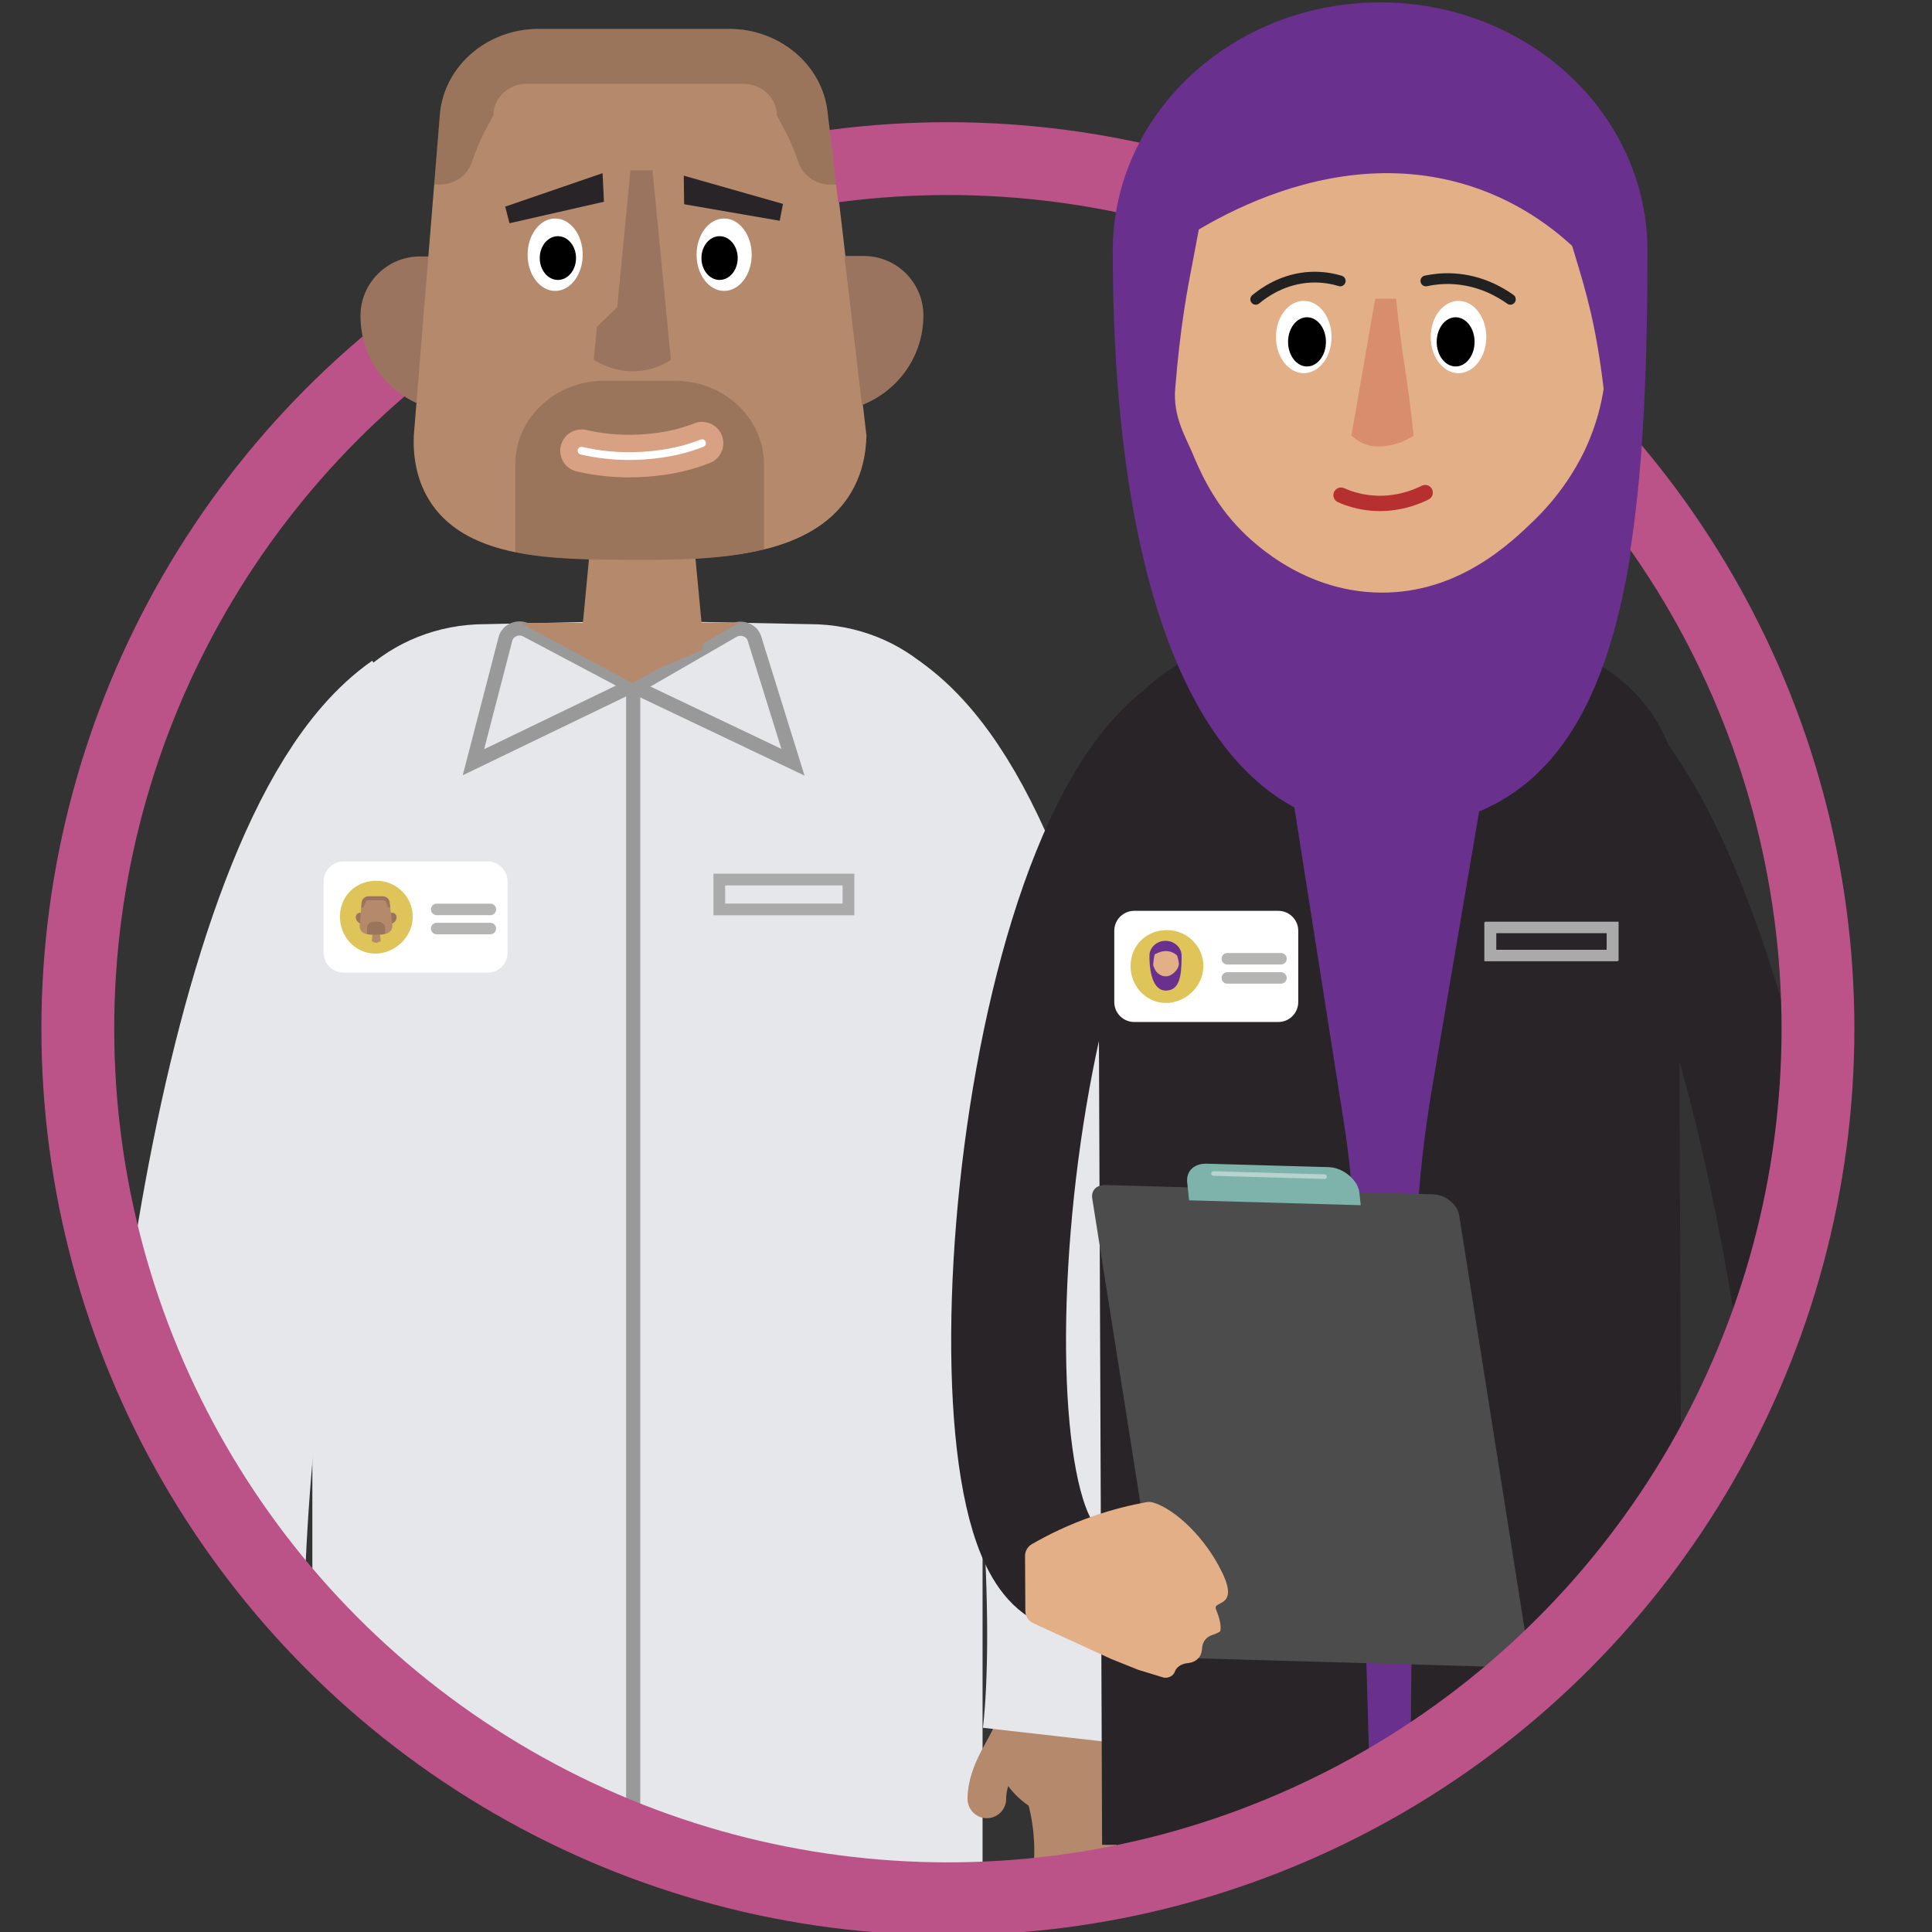
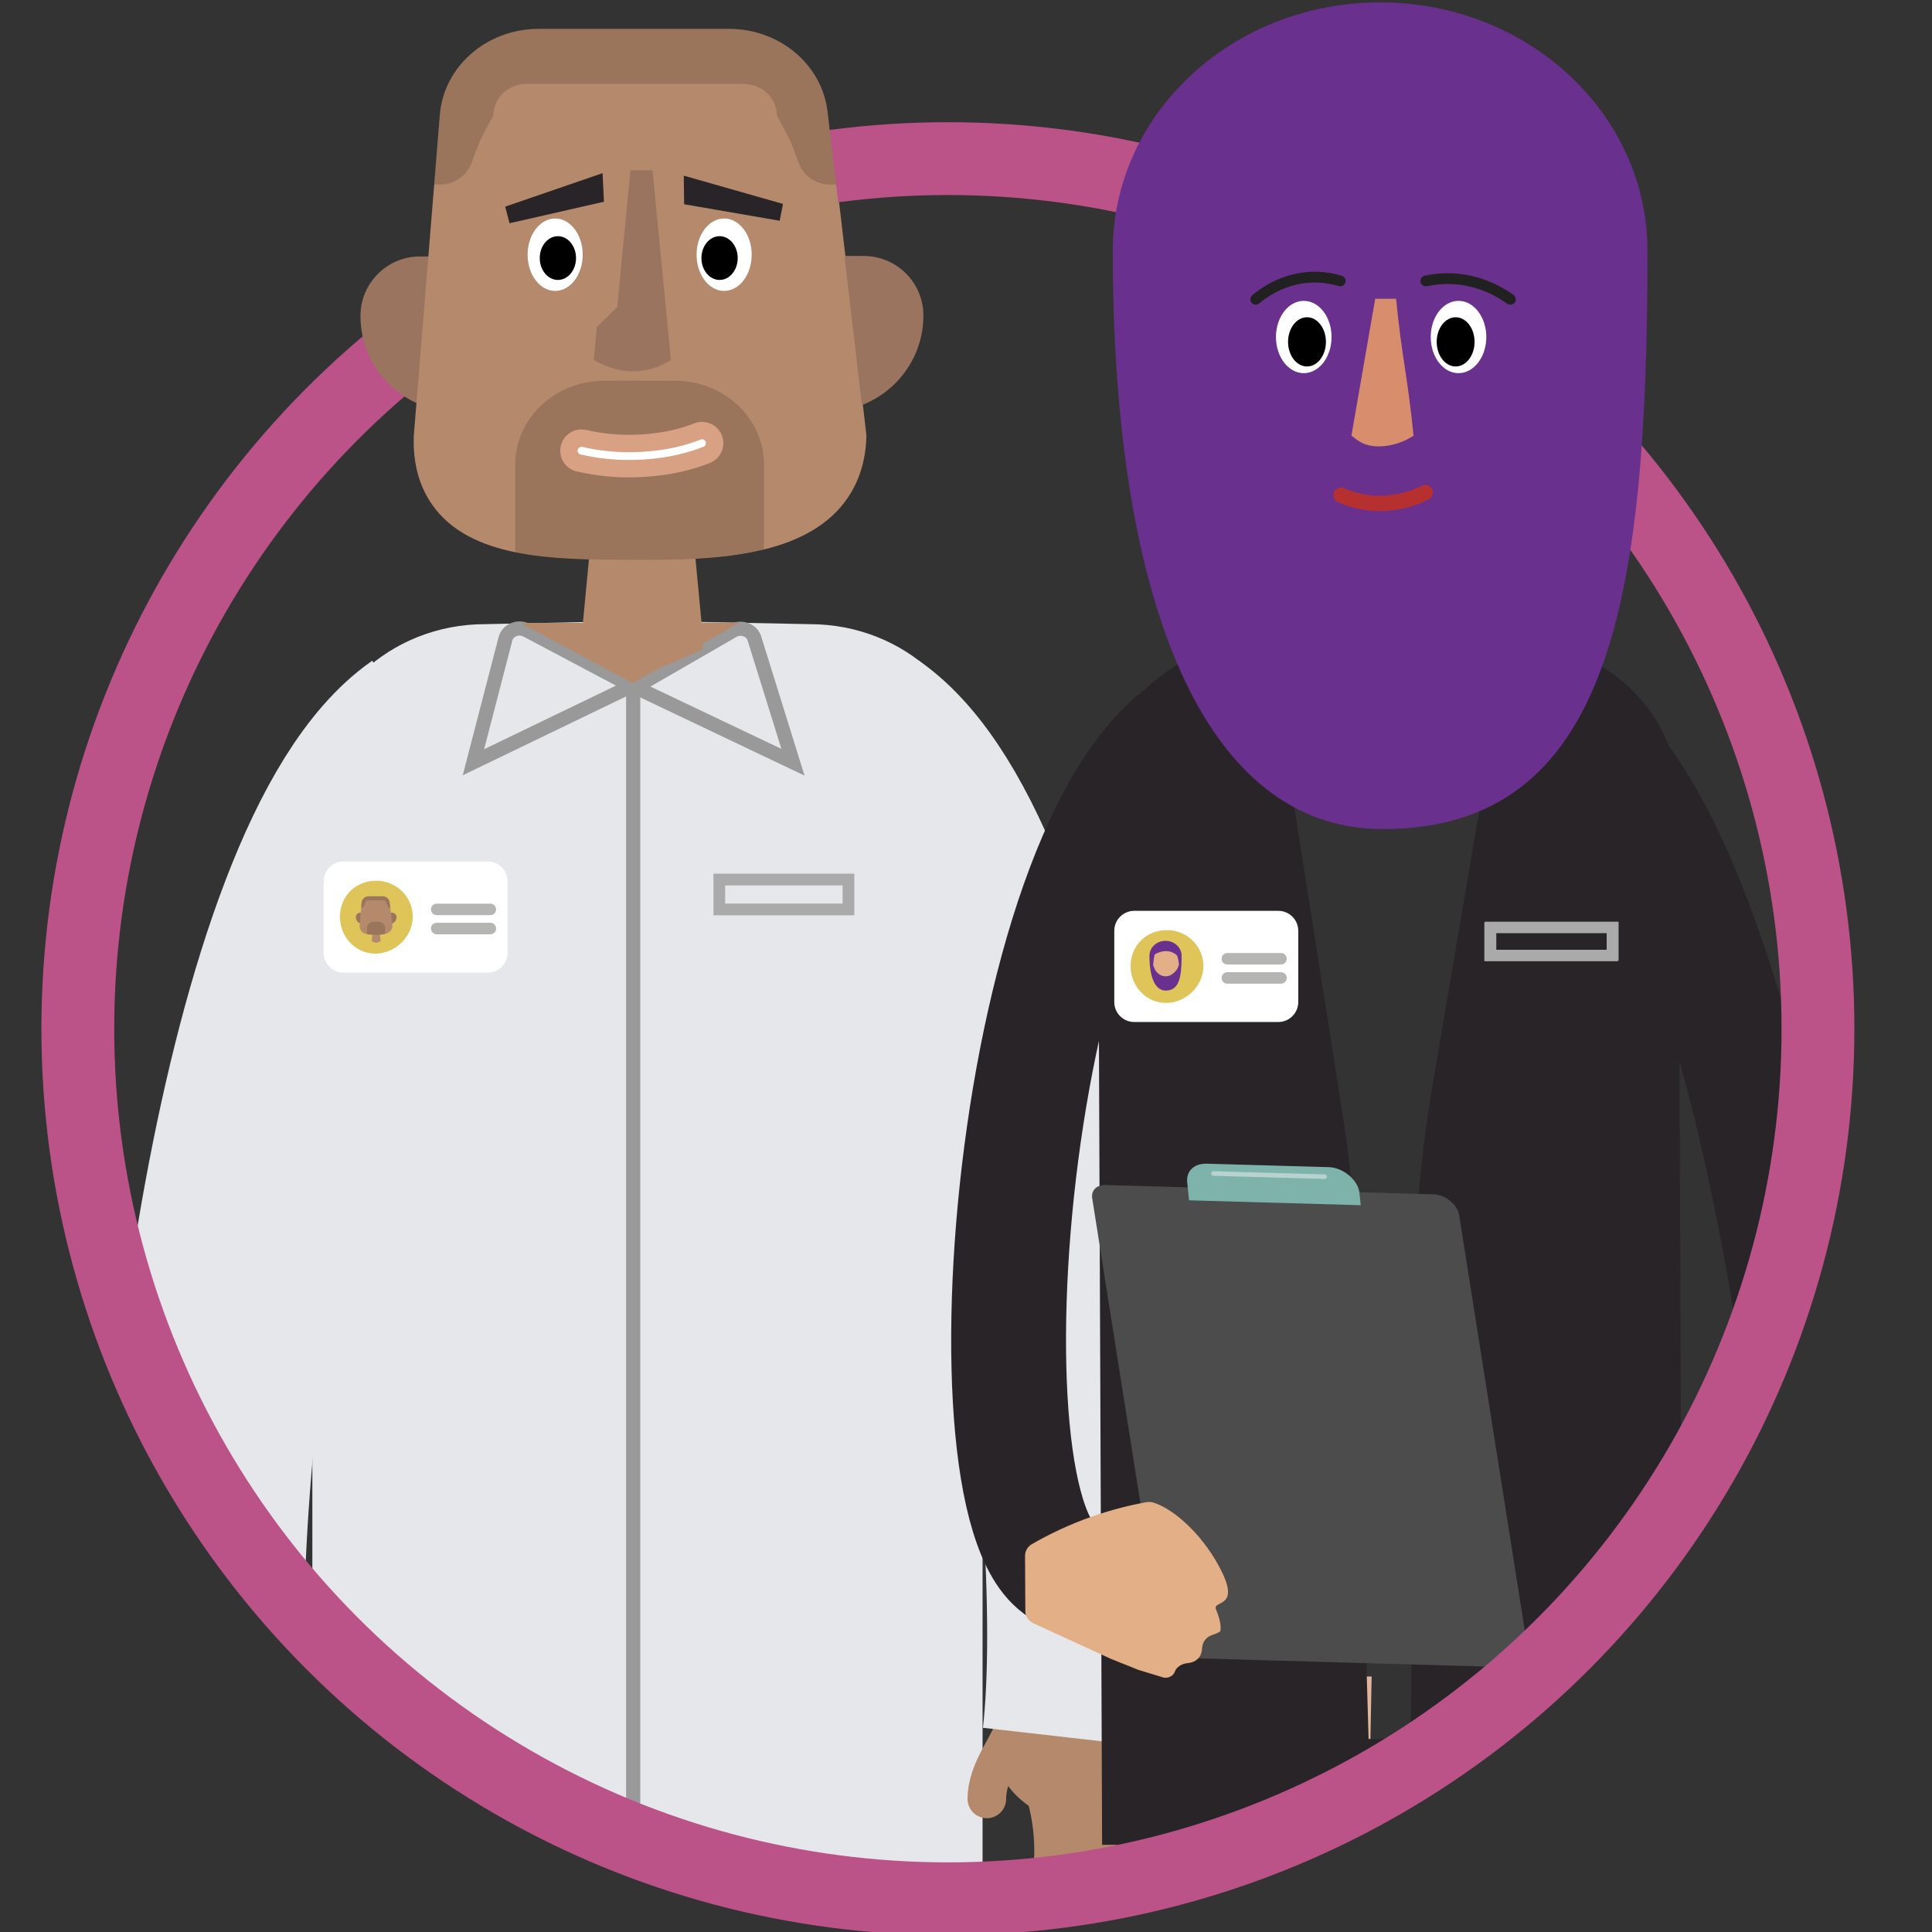
<svg xmlns="http://www.w3.org/2000/svg" xmlns:xlink="http://www.w3.org/1999/xlink" version="1.1" id="Layer_1" x="0px" y="0px" viewBox="0 0 800 800" style="enable-background:new 0 0 800 800;" xml:space="preserve">
  <rect x="0" y="0" width="800" height="800" fill="#333333" stroke="none" />
  <style type="text/css">
	.st0{clip-path:url(#XMLID_00000098936051689399788570000010713212849498833285_);fill:#41405F;}
	.st1{clip-path:url(#XMLID_00000098936051689399788570000010713212849498833285_);fill:#323232;}
	.st2{clip-path:url(#XMLID_00000098936051689399788570000010713212849498833285_);fill:#E6E7EB;}
	.st3{clip-path:url(#XMLID_00000098936051689399788570000010713212849498833285_);fill:#B5896B;}
	
		.st4{clip-path:url(#XMLID_00000098936051689399788570000010713212849498833285_);fill:none;stroke:#B5896B;stroke-width:15.982;stroke-linecap:round;stroke-linejoin:round;stroke-miterlimit:10;}
	
		.st5{clip-path:url(#XMLID_00000098936051689399788570000010713212849498833285_);fill:none;stroke:#E6E7EB;stroke-width:84.168;stroke-miterlimit:10;}
	.st6{clip-path:url(#XMLID_00000098936051689399788570000010713212849498833285_);fill:#9B745F;}
	.st7{opacity:0.15;clip-path:url(#XMLID_00000098936051689399788570000010713212849498833285_);}
	.st8{clip-path:url(#XMLID_00000098936051689399788570000010713212849498833285_);fill:#FFFFFF;}
	.st9{clip-path:url(#XMLID_00000098936051689399788570000010713212849498833285_);fill:#292428;}
	.st10{clip-path:url(#XMLID_00000098936051689399788570000010713212849498833285_);}
	.st11{fill:#FFFFFF;}
	.st12{fill:none;stroke:#D8A183;stroke-width:17.626;stroke-linecap:round;stroke-linejoin:round;stroke-miterlimit:10;}
	.st13{fill:none;stroke:#FFFFFF;stroke-width:3.204;stroke-linecap:round;stroke-linejoin:round;stroke-miterlimit:10;}
	
		.st14{clip-path:url(#XMLID_00000098936051689399788570000010713212849498833285_);fill:none;stroke:#999999;stroke-width:5.866;stroke-miterlimit:10;}
	
		.st15{clip-path:url(#XMLID_00000098936051689399788570000010713212849498833285_);fill:none;stroke:#AAAAAA;stroke-width:4.854;stroke-miterlimit:10;}
	.st16{fill:#B5896B;}
	.st17{fill:none;stroke:#B5896B;stroke-width:15.982;stroke-linecap:round;stroke-linejoin:round;stroke-miterlimit:10;}
	.st18{clip-path:url(#XMLID_00000098936051689399788570000010713212849498833285_);fill:#999999;}
	.st19{clip-path:url(#XMLID_00000098936051689399788570000010713212849498833285_);fill:#E2B69D;}
	.st20{clip-path:url(#XMLID_00000098936051689399788570000010713212849498833285_);fill:#4C4C4C;}
	.st21{clip-path:url(#XMLID_00000098936051689399788570000010713212849498833285_);fill:#69308E;}
	
		.st22{clip-path:url(#XMLID_00000098936051689399788570000010713212849498833285_);fill:none;stroke:#292428;stroke-width:47.549;stroke-miterlimit:10;}
	.st23{clip-path:url(#XMLID_00000098936051689399788570000010713212849498833285_);fill:#E2AF86;}
	.st24{clip-path:url(#XMLID_00000098936051689399788570000010713212849498833285_);fill:#7EB3AC;}
	
		.st25{clip-path:url(#XMLID_00000098936051689399788570000010713212849498833285_);fill:none;stroke:#B8D2D0;stroke-width:1.891;stroke-linecap:round;stroke-linejoin:round;stroke-miterlimit:10;}
	
		.st26{clip-path:url(#XMLID_00000098936051689399788570000010713212849498833285_);fill:none;stroke:#AAAAAA;stroke-width:4.574;stroke-miterlimit:10;}
	
		.st27{clip-path:url(#XMLID_00000098936051689399788570000010713212849498833285_);fill:none;stroke:#E2AF86;stroke-width:12.808;stroke-linecap:round;stroke-linejoin:round;stroke-miterlimit:10;}
	.st28{clip-path:url(#XMLID_00000098936051689399788570000010713212849498833285_);fill:#D88D6C;}
	
		.st29{clip-path:url(#XMLID_00000098936051689399788570000010713212849498833285_);fill:none;stroke:#212121;stroke-width:4.454;stroke-linecap:round;stroke-miterlimit:10;}
	.st30{fill:none;stroke:#B73030;stroke-width:15.247;stroke-linecap:round;stroke-miterlimit:10;}
	.st31{fill:none;stroke:#FFFFFF;stroke-width:4.257;stroke-linecap:round;stroke-miterlimit:10;}
	.st32{fill:#9B745F;}
	.st33{opacity:0.15;}
	.st34{fill:#292428;}
	.st35{fill:#E2B69D;}
	.st36{fill:none;stroke:#AAAAAA;stroke-width:4.574;stroke-miterlimit:10;}
	.st37{fill:#69308E;}
	.st38{fill:#E2AF86;}
	.st39{fill:#D88D6C;}
	.st40{fill:none;stroke:#212121;stroke-width:4.454;stroke-linecap:round;stroke-miterlimit:10;}
	.st41{fill:none;stroke:#B73030;stroke-width:6.348;stroke-linecap:round;stroke-miterlimit:10;}
	.st42{fill:none;stroke:#F8C36A;stroke-width:59.714;stroke-miterlimit:10;}
	.st43{fill:#DFC45A;}
	.st44{fill:none;stroke:#B5B5B4;stroke-width:4.761;stroke-linecap:round;stroke-miterlimit:10;}
</style>
  <g>
    <defs>
      <circle id="XMLID_15_" cx="392.5" cy="425.96" r="360.28" />
    </defs>
    <clipPath id="XMLID_00000062911902781098211000000014979545987505680523_">
      <use xlink:href="#XMLID_15_" style="overflow:visible;" />
    </clipPath>
    <rect x="207.37" y="793.24" style="clip-path:url(#XMLID_00000062911902781098211000000014979545987505680523_);fill:#41405F;" width="123.48" height="110.52" />
    <path id="XMLID_23_" style="clip-path:url(#XMLID_00000062911902781098211000000014979545987505680523_);fill:#E6E7EB;" d="   M335.29,258.45l-69.17-1.39l-65.22,1.39c-39.52,0-71.56,30.07-71.56,67.17v516.19h277.52V325.62   C406.85,288.53,374.81,258.45,335.29,258.45z" />
    <ellipse style="clip-path:url(#XMLID_00000062911902781098211000000014979545987505680523_);fill:#B5896B;" cx="446.7" cy="720.7" rx="35.47" ry="33.29" />
    <path style="clip-path:url(#XMLID_00000062911902781098211000000014979545987505680523_);fill:none;stroke:#B5896B;stroke-width:15.982;stroke-linecap:round;stroke-linejoin:round;stroke-miterlimit:10;" d="   M419.22,717.28c-2.06,6.35-10.6,16.41-10.59,27.61" />
    <path style="clip-path:url(#XMLID_00000062911902781098211000000014979545987505680523_);fill:none;stroke:#B5896B;stroke-width:15.982;stroke-linecap:round;stroke-linejoin:round;stroke-miterlimit:10;" d="   M473.38,721.95c3.06,7.65,8.44,24.21,5.1,45.08c-3.05,19.03-11.88,32.45-16.89,39.02" />
    <path style="clip-path:url(#XMLID_00000062911902781098211000000014979545987505680523_);fill:none;stroke:#B5896B;stroke-width:15.982;stroke-linecap:round;stroke-linejoin:round;stroke-miterlimit:10;" d="   M458.97,725.3c3.06,7.65,8.44,24.21,5.1,45.08c-3.05,19.03-11.88,32.45-16.89,39.02" />
    <path style="clip-path:url(#XMLID_00000062911902781098211000000014979545987505680523_);fill:none;stroke:#B5896B;stroke-width:15.982;stroke-linecap:round;stroke-linejoin:round;stroke-miterlimit:10;" d="   M443.67,729.11c3.24,7.58,9.02,24.02,6.17,44.96c-2.6,19.09-11.1,32.69-15.96,39.37" />
    <path style="clip-path:url(#XMLID_00000062911902781098211000000014979545987505680523_);fill:none;stroke:#B5896B;stroke-width:15.982;stroke-linecap:round;stroke-linejoin:round;stroke-miterlimit:10;" d="   M429.34,732.76c3.24,7.58,9.02,24.02,6.17,44.96c-2.6,19.09-11.1,32.69-15.96,39.37" />
    <path style="clip-path:url(#XMLID_00000062911902781098211000000014979545987505680523_);fill:none;stroke:#E6E7EB;stroke-width:84.168;stroke-miterlimit:10;" d="   M356.46,308.11c70.29,49.04,103.19,316.9,92.37,412.08" />
    <path style="clip-path:url(#XMLID_00000062911902781098211000000014979545987505680523_);fill:#B5896B;" d="M291.53,268.7   l-14.21,6.19c-7.46,3.25-16.08,3.18-23.48-0.2l-13.14-5.99l7.24-76.33h36.34L291.53,268.7z" />
    <path style="clip-path:url(#XMLID_00000062911902781098211000000014979545987505680523_);fill:#9B745F;" d="M201.34,170.25h-12.12   c-21.86,0-39.59-17.72-39.59-39.59v0c0-13.62,11.04-24.65,24.65-24.65h27.06V170.25z" />
    <path style="clip-path:url(#XMLID_00000062911902781098211000000014979545987505680523_);fill:#9B745F;" d="M330.65,170.25h12.12   c21.86,0,39.59-17.72,39.59-39.59v0c0-13.62-11.04-24.65-24.65-24.65h-27.06V170.25z" />
    <path style="clip-path:url(#XMLID_00000062911902781098211000000014979545987505680523_);fill:#B5896B;" d="M358.77,180.24   c-0.12,6.65-1.39,16.44-7.6,25.69c-7.73,11.51-20.24,17.89-34.45,21.4c-17.79,4.4-38.23,4.34-55.28,4.3   c-15.9-0.05-32.83-0.09-47.71-3.14c-14.28-2.93-26.67-8.61-34.42-19.7c-6.88-9.84-7.9-20.79-7.6-28.55   c2.82-34.68,5.63-69.34,8.45-104c0.5-6.27,1.02-12.54,1.52-18.81c0.27-3.35,0.55-6.73,0.82-10.08   c1.64-20.07,19.46-35.57,40.9-35.57h78.86c20.91,0,38.48,14.77,40.77,34.28l1.34,11.37l2.2,18.81L358.77,180.24z" />
    <path style="opacity:0.15;clip-path:url(#XMLID_00000062911902781098211000000014979545987505680523_);" d="M316.72,192.12v35.21   c-17.79,4.4-38.23,4.34-55.28,4.3c-15.9-0.05-32.83-0.09-47.71-3.14v-36.37c0-19.12,16.5-34.63,36.88-34.63h29.23   C300.2,157.5,316.72,173,316.72,192.12z" />
    <path style="clip-path:url(#XMLID_00000062911902781098211000000014979545987505680523_);fill:#9B745F;" d="M270.56,70.31h-9.13   l-5.49,56.71l-8.39,8.13l-1.32,13.68c2.17,1.34,10.63,6.2,21.29,4.28c4.81-0.86,8.41-2.8,10.65-4.28   C275.63,122.66,273.09,96.49,270.56,70.31z" />
    <ellipse style="clip-path:url(#XMLID_00000062911902781098211000000014979545987505680523_);fill:#FFFFFF;" cx="230.25" cy="105.29" rx="11.41" ry="14.99" />
    <ellipse style="clip-path:url(#XMLID_00000062911902781098211000000014979545987505680523_);fill:#FFFFFF;" cx="300.21" cy="105.29" rx="11.41" ry="14.99" />
    <polygon style="clip-path:url(#XMLID_00000062911902781098211000000014979545987505680523_);fill:#292428;" points="323.22,91.23    283.65,84.4 283.51,72.57 324.58,84.27  " />
    <polygon style="clip-path:url(#XMLID_00000062911902781098211000000014979545987505680523_);fill:#292428;" points="211.35,92.26    250.45,83.35 249.88,71.53 209.57,85.38  " />
    <ellipse style="clip-path:url(#XMLID_00000062911902781098211000000014979545987505680523_);" cx="231.37" cy="107.47" rx="7.51" ry="9.06" />
    <ellipse style="clip-path:url(#XMLID_00000062911902781098211000000014979545987505680523_);" cx="298.33" cy="105.9" rx="7.51" ry="9.06" />
    <g style="clip-path:url(#XMLID_00000062911902781098211000000014979545987505680523_);">
      <path class="st11" d="M241.17,186.45c6,1.38,14.82,2.74,25.45,2.05c11.21-0.72,18.59-2.9,24.45-5.17" />
      <path class="st12" d="M241.17,186.45c6,1.38,14.82,2.74,25.45,2.05c11.21-0.72,18.59-2.9,24.45-5.17" />
      <path class="st13" d="M241.17,186.45c6,1.38,14.82,2.74,25.45,2.05c11.21-0.72,18.59-2.9,24.45-5.17" />
    </g>
    <path style="opacity:0.15;clip-path:url(#XMLID_00000062911902781098211000000014979545987505680523_);" d="M325.78,54.57   l-3.74-7.02c0-7.19-6.21-13.02-13.87-13.02h-89.63c-7.66,0-13.87,5.83-13.87,13.02l-3.74,7.02c-2.18,4.1-3.78,8.43-5.32,12.77   c-1.83,5.17-7.03,8.9-13.16,8.9h-2.3c0.5-6.27,1.02-12.54,1.52-18.81c0.27-3.35,0.55-6.73,0.82-10.08   c1.64-20.07,19.46-35.57,40.9-35.57h78.86c20.91,0,38.48,14.77,40.77,34.28l1.34,11.37l2.2,18.81h-2.3   c-6.13,0-11.33-3.73-13.16-8.9C329.56,63,327.96,58.67,325.78,54.57z" />
    <polygon style="clip-path:url(#XMLID_00000062911902781098211000000014979545987505680523_);fill:#B5896B;" points="262.28,282.71    306.38,257.77 216.2,257.96  " />
    <line style="clip-path:url(#XMLID_00000062911902781098211000000014979545987505680523_);fill:none;stroke:#999999;stroke-width:5.866;stroke-miterlimit:10;" x1="262.19" y1="283.92" x2="262.19" y2="841.82" />
    <path style="clip-path:url(#XMLID_00000062911902781098211000000014979545987505680523_);fill:none;stroke:#999999;stroke-width:5.866;stroke-miterlimit:10;" d="   M196.04,315.63l65.69-31.71l66.62,31.71l-15.94-51.19c-1.1-3.65-5.67-5.25-9.05-3.17l-40.57,23.41l-44.58-23.63   c-3.48-1.97-7.99-0.18-8.92,3.52L196.04,315.63z" />
    <rect x="297.85" y="364.2" style="clip-path:url(#XMLID_00000062911902781098211000000014979545987505680523_);fill:none;stroke:#AAAAAA;stroke-width:4.854;stroke-miterlimit:10;" width="53.48" height="12.38" />
    <g style="clip-path:url(#XMLID_00000062911902781098211000000014979545987505680523_);">
      <ellipse class="st16" cx="87.95" cy="720.7" rx="35.47" ry="33.29" />
      <path class="st17" d="M115.44,717.28c2.06,6.35,10.6,16.41,10.59,27.61" />
    </g>
    <path style="clip-path:url(#XMLID_00000062911902781098211000000014979545987505680523_);fill:none;stroke:#B5896B;stroke-width:15.982;stroke-linecap:round;stroke-linejoin:round;stroke-miterlimit:10;" d="   M61.28,721.95c-3.06,7.65-8.44,24.21-5.1,45.08c3.05,19.03,11.88,32.45,16.89,39.02" />
    <path style="clip-path:url(#XMLID_00000062911902781098211000000014979545987505680523_);fill:none;stroke:#B5896B;stroke-width:15.982;stroke-linecap:round;stroke-linejoin:round;stroke-miterlimit:10;" d="   M75.69,725.3c-3.06,7.65-8.44,24.21-5.1,45.08c3.05,19.03,11.88,32.45,16.89,39.02" />
-     <path style="clip-path:url(#XMLID_00000062911902781098211000000014979545987505680523_);fill:none;stroke:#B5896B;stroke-width:15.982;stroke-linecap:round;stroke-linejoin:round;stroke-miterlimit:10;" d="   M90.99,729.11c-3.24,7.58-9.02,24.02-6.17,44.96c2.6,19.09,11.1,32.69,15.96,39.37" />
    <path style="clip-path:url(#XMLID_00000062911902781098211000000014979545987505680523_);fill:none;stroke:#B5896B;stroke-width:15.982;stroke-linecap:round;stroke-linejoin:round;stroke-miterlimit:10;" d="   M105.32,732.76c-3.24,7.58-9.02,24.02-6.17,44.96c2.6,19.09,11.1,32.69,15.96,39.37" />
    <path style="clip-path:url(#XMLID_00000062911902781098211000000014979545987505680523_);fill:none;stroke:#E6E7EB;stroke-width:84.168;stroke-miterlimit:10;" d="   M178.2,308.11c-70.29,49.04-103.19,316.9-92.37,412.08" />
    <ellipse style="clip-path:url(#XMLID_00000062911902781098211000000014979545987505680523_);fill:#999999;" cx="64.09" cy="704.74" rx="7.27" ry="6.82" />
    <ellipse style="clip-path:url(#XMLID_00000062911902781098211000000014979545987505680523_);fill:#999999;" cx="472.09" cy="704.74" rx="7.27" ry="6.82" />
    <polygon style="clip-path:url(#XMLID_00000062911902781098211000000014979545987505680523_);fill:#E2B69D;" points="   512.77,1305.55 555.99,1307.89 567.97,694.2 470.37,694.2  " />
    <polygon style="clip-path:url(#XMLID_00000062911902781098211000000014979545987505680523_);fill:#E2B69D;" points="   640.23,1307.83 596.49,1300.77 586.19,699.84 683.79,699.84  " />
    <path style="clip-path:url(#XMLID_00000062911902781098211000000014979545987505680523_);fill:#292428;" d="M679.44,1306.03   c-23.13,5.92-53.55,11.49-89.47,12.35c-44.91,1.08-82.28-5.59-108.7-12.35c-5.27-136.14-15.26-449.82-20.53-585.96h229.8   L679.44,1306.03z" />
-     <path style="clip-path:url(#XMLID_00000062911902781098211000000014979545987505680523_);fill:#69308E;" d="M670.18,751.01   l-172.86-3.99l-10.45-277.05c0-29.76-10.85-194.21,18.42-202.16c6.28-1.71,12.94-2.63,19.81-2.63l46.2-1.3l1.56-0.05l11.49,0.31   l40.17,1.04c5,0,9.88,0.49,14.58,1.41c31.92,6.23,36.67,136.6,36.67,168.11L670.18,751.01z" />
    <path style="clip-path:url(#XMLID_00000062911902781098211000000014979545987505680523_);fill:#E2B69D;" d="M538.38,265.02   l32.93-1.13l13.06,0.26l27.04,0.7c11.78,0.3-9.3,9.1-35.77,9.1C549.17,273.95,525.99,265.36,538.38,265.02z" />
    <path style="clip-path:url(#XMLID_00000062911902781098211000000014979545987505680523_);fill:none;stroke:#292428;stroke-width:47.549;stroke-miterlimit:10;" d="   M502.6,296.51c-83.63,28.9-108.46,335.42-61.32,354.34" />
    <path style="clip-path:url(#XMLID_00000062911902781098211000000014979545987505680523_);fill:#292428;" d="M567.97,763.91H456.36   l-1.71-433.25c0-29.76,21.38-54.89,50.64-62.84c6.28-1.71,12.94-2.63,19.81-2.63l31.5,200.47c2.36,15.01,3.71,30.14,4.06,45.31   L567.97,763.91z" />
    <path style="clip-path:url(#XMLID_00000062911902781098211000000014979545987505680523_);fill:#292428;" d="M593.05,450.16   l31.49-184.97c5,0,9.88,0.49,14.58,1.41c31.92,6.23,55.87,32.56,55.87,64.06l1.71,433.25H583.75l2.15-232.68   C586.09,504.08,588.48,476.98,593.05,450.16z" />
    <path style="clip-path:url(#XMLID_00000062911902781098211000000014979545987505680523_);fill:#4C4C4C;" d="M491.52,686.56   l135.92,3.86c3.7,0.1,6-2.23,5.48-5.55L604.2,503.1c-0.68-4.31-5.73-8.41-10.53-8.55l-135.92-3.86c-3.7-0.1-6,2.23-5.48,5.55   l28.72,181.76C481.67,682.32,486.72,686.42,491.52,686.56z" />
    <path style="clip-path:url(#XMLID_00000062911902781098211000000014979545987505680523_);fill:#E2AF86;" d="M424.45,644.21   c-0.01-1.97,1.07-3.81,2.88-4.85c6.78-3.91,15.23-8.06,25.33-11.56c7.98-2.76,15.41-4.57,21.91-5.77c1.02-0.19,2.07-0.14,3.05,0.17   c9.15,2.83,21.64,14.66,28.53,29.09c7.09,14.85-4.3,11.21-2.61,15.18c2.73,6.4,1.7,9.05,1.71,9.07l0,0   c-0.71,0.44-1.65,0.94-2.82,1.33c-0.13,0.04-0.25,0.08-0.38,0.12c-2.44,0.73-4.07,2.78-4.25,5.15c-0.05,0.63-0.14,1.29-0.28,1.98   c-0.01,0.03-0.01,0.05-0.02,0.08c-0.5,2.31-2.57,4.03-5.08,4.38l-1.11,0.15c-2.17,0.3-4.17,1.58-4.86,3.52   c-0.05,0.15-0.12,0.31-0.21,0.46c-0.74,1.37-2.44,2.18-4.23,1.99c-3.45-1.05-6.91-2.1-10.36-3.16c-0.18-0.05-0.35-0.11-0.52-0.18   l-11.09-4.45l-32.06-14.71c-2.08-0.95-3.4-2.92-3.41-5.07L424.45,644.21z" />
    <path style="clip-path:url(#XMLID_00000062911902781098211000000014979545987505680523_);fill:#7EB3AC;" d="M492.37,497.03   l71.08,2.02l-0.54-5.15c-0.55-5.25-6.73-10.44-12.65-10.61l-50.53-1.43c-5.25-0.15-8.62,3.04-8.14,7.71L492.37,497.03z" />
    <line style="clip-path:url(#XMLID_00000062911902781098211000000014979545987505680523_);fill:none;stroke:#B8D2D0;stroke-width:1.891;stroke-linecap:round;stroke-linejoin:round;stroke-miterlimit:10;" x1="548.49" y1="487.23" x2="502.46" y2="485.93" />
    <rect x="617.29" y="383.95" style="clip-path:url(#XMLID_00000062911902781098211000000014979545987505680523_);fill:none;stroke:#AAAAAA;stroke-width:4.574;stroke-miterlimit:10;" width="50.65" height="11.61" />
    <path style="clip-path:url(#XMLID_00000062911902781098211000000014979545987505680523_);fill:none;stroke:#292428;stroke-width:47.549;stroke-miterlimit:10;" d="   M652.55,303.09c69.2,47.79,110.87,319.34,100.21,412.11" />
    <ellipse style="clip-path:url(#XMLID_00000062911902781098211000000014979545987505680523_);fill:#E2AF86;" cx="750.41" cy="720.55" rx="27.75" ry="27.32" />
    <path style="clip-path:url(#XMLID_00000062911902781098211000000014979545987505680523_);fill:none;stroke:#E2AF86;stroke-width:12.808;stroke-linecap:round;stroke-linejoin:round;stroke-miterlimit:10;" d="   M728.91,717.74c-1.61,5.21-8.3,13.47-8.29,22.66" />
    <path style="clip-path:url(#XMLID_00000062911902781098211000000014979545987505680523_);fill:none;stroke:#E2AF86;stroke-width:12.808;stroke-linecap:round;stroke-linejoin:round;stroke-miterlimit:10;" d="   M771.29,721.57c2.4,6.27,6.61,19.87,3.99,36.99c-2.38,15.62-9.29,26.63-13.22,32.03" />
    <path style="clip-path:url(#XMLID_00000062911902781098211000000014979545987505680523_);fill:none;stroke:#E2AF86;stroke-width:12.808;stroke-linecap:round;stroke-linejoin:round;stroke-miterlimit:10;" d="   M760.01,724.32c2.4,6.27,6.61,19.87,3.99,36.99c-2.38,15.62-9.29,26.63-13.22,32.03" />
    <path style="clip-path:url(#XMLID_00000062911902781098211000000014979545987505680523_);fill:none;stroke:#E2AF86;stroke-width:12.808;stroke-linecap:round;stroke-linejoin:round;stroke-miterlimit:10;" d="   M748.04,727.45c2.54,6.22,7.05,19.72,4.83,36.9c-2.03,15.67-8.69,26.83-12.49,32.31" />
    <path style="clip-path:url(#XMLID_00000062911902781098211000000014979545987505680523_);fill:none;stroke:#E2AF86;stroke-width:12.808;stroke-linecap:round;stroke-linejoin:round;stroke-miterlimit:10;" d="   M736.83,730.44c2.54,6.22,7.05,19.72,4.83,36.9c-2.03,15.67-8.69,26.83-12.49,32.31" />
-     <path style="clip-path:url(#XMLID_00000062911902781098211000000014979545987505680523_);fill:#69308E;" d="M682.55,103.67   c0,144.6-15.39,239.46-109.74,239.46c-72.42,0-111.67-90.82-111.67-239.46c0-56.81,49.56-102.86,110.7-102.86   S682.55,46.86,682.55,103.67z" />
    <path id="XMLID_17_" style="clip-path:url(#XMLID_00000062911902781098211000000014979545987505680523_);fill:#E2AF86;" d="   M664.41,160.82c-0.97,6.23-2.94,14.7-7.21,24.12c-1.8,3.98-8.19,17.33-21.35,30.11c-9.75,9.47-31.32,30.42-63.75,30.16   c-34.15-0.27-56.05-23.85-59.71-27.79c-10.45-11.26-15.72-23.89-18.19-29.8c-2.86-6.85-8.16-15.29-7.21-26.81   c4.33-52.72,10.94-56.52,15.27-109.24c17.08-5.47,39.21-11.91,72.37-11.5c30.2,0.36,50.11,6.27,66.46,11.5   C647.33,104.3,658.16,108.11,664.41,160.82z" />
    <path style="clip-path:url(#XMLID_00000062911902781098211000000014979545987505680523_);fill:#D88D6C;" d="M578.46,123.55h-8.65   l-9.85,56.7c2.06,1.26,5.5,5.82,15.62,4.02c4.56-0.81,7.98-2.63,10.1-4.02C583.26,155.68,580.86,148.12,578.46,123.55z" />
    <ellipse style="clip-path:url(#XMLID_00000062911902781098211000000014979545987505680523_);fill:#FFFFFF;" cx="540.23" cy="139.37" rx="11.51" ry="14.97" />
-     <ellipse style="clip-path:url(#XMLID_00000062911902781098211000000014979545987505680523_);" cx="541.57" cy="141.38" rx="7.84" ry="10.19" />
    <ellipse style="clip-path:url(#XMLID_00000062911902781098211000000014979545987505680523_);fill:#FFFFFF;" cx="604.31" cy="139.37" rx="11.51" ry="14.97" />
    <ellipse style="clip-path:url(#XMLID_00000062911902781098211000000014979545987505680523_);" cx="603.12" cy="141.38" rx="7.84" ry="10.19" />
    <line style="clip-path:url(#XMLID_00000062911902781098211000000014979545987505680523_);fill:none;stroke:#212121;stroke-width:4.454;stroke-linecap:round;stroke-miterlimit:10;" x1="555.33" y1="116.14" x2="520.33" y2="123.76" />
    <line style="clip-path:url(#XMLID_00000062911902781098211000000014979545987505680523_);fill:none;stroke:#212121;stroke-width:4.454;stroke-linecap:round;stroke-miterlimit:10;" x1="590.78" y1="116.14" x2="625.78" y2="123.76" />
    <g style="clip-path:url(#XMLID_00000062911902781098211000000014979545987505680523_);">
      <path class="st30" d="M590.5,203.81c-3.09,1.54-8.41,3.73-15.25,4.32c-9.36,0.81-16.38-1.82-19.58-3.26" />
      <path class="st31" d="M590.5,203.81c-3.09,1.54-8.41,3.73-15.25,4.32c-9.36,0.81-16.38-1.82-19.58-3.26" />
    </g>
    <path style="clip-path:url(#XMLID_00000062911902781098211000000014979545987505680523_);fill:#69308E;" d="M656.3,106.46   c-9.37-9.66-24.88-22.51-47.37-29.67c-65.11-20.74-125.19,26.37-129.27,29.67c7.65-24.85,15.3-49.71,22.96-74.56l140.01-0.96   L656.3,106.46z" />
    <use xlink:href="#XMLID_15_" style="overflow:visible;fill:none;stroke:#BC5388;stroke-width:30.153;stroke-miterlimit:10;" />
  </g>
  <path class="st16" d="M291.16,268.88l-14.21,6.19c-7.46,3.25-16.08,3.18-23.48-0.2l-13.14-5.99l7.24-76.33h36.34L291.16,268.88z" />
  <path class="st32" d="M200.97,170.43h-12.12c-21.86,0-39.59-17.72-39.59-39.59v0c0-13.62,11.04-24.65,24.65-24.65h27.06V170.43z" />
  <path class="st32" d="M330.28,170.43h12.12c21.86,0,39.59-17.72,39.59-39.59v0c0-13.62-11.04-24.65-24.65-24.65h-27.06V170.43z" />
  <path class="st16" d="M358.4,180.42c-0.12,6.65-1.39,16.44-7.6,25.69c-7.73,11.51-20.24,17.89-34.45,21.4  c-17.79,4.4-38.23,4.34-55.28,4.3c-15.9-0.05-32.83-0.09-47.71-3.14c-14.28-2.93-26.67-8.61-34.42-19.7  c-6.88-9.84-7.9-20.79-7.6-28.55c2.82-34.68,5.63-69.34,8.45-104c0.5-6.27,1.02-12.54,1.52-18.81c0.27-3.35,0.55-6.73,0.82-10.08  c1.64-20.07,19.46-35.57,40.9-35.57h78.86c20.91,0,38.48,14.77,40.77,34.28l1.34,11.37l2.2,18.81L358.4,180.42z" />
  <path class="st33" d="M316.35,192.3v35.21c-17.79,4.4-38.23,4.34-55.28,4.3c-15.9-0.05-32.83-0.09-47.71-3.14V192.3  c0-19.12,16.5-34.63,36.88-34.63h29.23C299.83,157.67,316.35,173.18,316.35,192.3z" />
  <path class="st32" d="M270.19,70.49h-9.13l-5.49,56.71l-8.39,8.13l-1.32,13.68c2.17,1.34,10.63,6.2,21.29,4.28  c4.81-0.86,8.41-2.8,10.65-4.28C275.26,122.84,272.72,96.66,270.19,70.49z" />
  <ellipse class="st11" cx="229.88" cy="105.47" rx="11.41" ry="14.99" />
  <ellipse class="st11" cx="299.85" cy="105.47" rx="11.41" ry="14.99" />
  <polygon class="st34" points="322.85,91.41 283.28,84.57 283.14,72.74 324.22,84.44 " />
  <polygon class="st34" points="210.98,92.44 250.08,83.53 249.51,71.71 209.2,85.56 " />
  <ellipse cx="231.01" cy="106.86" rx="7.51" ry="9.06" />
  <ellipse cx="297.96" cy="106.86" rx="7.51" ry="9.06" />
  <g>
    <path class="st11" d="M240.8,186.63c6,1.38,14.82,2.74,25.45,2.05c11.21-0.72,18.59-2.9,24.45-5.17" />
    <path class="st12" d="M240.8,186.63c6,1.38,14.82,2.74,25.45,2.05c11.21-0.72,18.59-2.9,24.45-5.17" />
    <path class="st13" d="M240.8,186.63c6,1.38,14.82,2.74,25.45,2.05c11.21-0.72,18.59-2.9,24.45-5.17" />
  </g>
  <path class="st33" d="M325.41,54.75l-3.74-7.02c0-7.19-6.21-13.02-13.87-13.02h-89.63c-7.66,0-13.87,5.83-13.87,13.02l-3.74,7.02  c-2.18,4.1-3.78,8.43-5.32,12.77c-1.83,5.17-7.03,8.9-13.16,8.9h-2.3c0.5-6.27,1.02-12.54,1.52-18.81  c0.27-3.35,0.55-6.73,0.82-10.08c1.64-20.07,19.46-35.57,40.9-35.57h78.86c20.91,0,38.48,14.77,40.77,34.28l1.34,11.37l2.2,18.81  h-2.3c-6.13,0-11.33-3.73-13.16-8.9C329.19,63.17,327.6,58.84,325.41,54.75z" />
  <polygon class="st16" points="261.91,282.89 306.01,257.95 215.83,258.14 " />
  <path class="st35" d="M538.01,265.19l32.93-1.13l13.06,0.26l27.04,0.7c11.78,0.3-9.3,9.1-35.77,9.1  C548.8,274.12,525.62,265.54,538.01,265.19z" />
  <rect x="616.92" y="384.12" class="st36" width="50.65" height="11.61" />
  <path class="st37" d="M682.18,103.85c0,144.6-15.39,239.46-109.74,239.46c-72.42,0-111.67-90.82-111.67-239.46  c0-56.81,49.56-102.86,110.7-102.86S682.18,47.04,682.18,103.85z" />
-   <path id="XMLID_24_" class="st38" d="M664.04,161c-0.97,6.23-2.94,14.7-7.21,24.12c-1.8,3.98-8.19,17.33-21.35,30.11  c-9.75,9.47-31.32,30.42-63.75,30.16c-34.15-0.27-56.05-23.85-59.71-27.79c-10.45-11.26-15.72-23.89-18.19-29.8  c-2.86-6.85-8.16-15.29-7.21-26.81c4.33-52.72,10.94-56.52,15.27-109.24c17.08-5.47,39.21-11.91,72.37-11.5  c30.2,0.36,50.11,6.27,66.46,11.5C646.96,104.48,657.79,108.29,664.04,161z" />
  <path class="st39" d="M578.09,123.72h-8.65l-9.85,56.7c2.06,1.26,5.5,5.82,15.62,4.02c4.56-0.81,7.98-2.63,10.1-4.02  C582.9,155.86,580.49,148.3,578.09,123.72z" />
  <ellipse class="st11" cx="539.86" cy="139.55" rx="11.51" ry="14.97" />
  <ellipse cx="541.2" cy="141.56" rx="7.84" ry="10.19" />
  <ellipse class="st11" cx="603.94" cy="139.55" rx="11.51" ry="14.97" />
  <ellipse cx="602.75" cy="141.56" rx="7.84" ry="10.19" />
  <path class="st40" d="M554.96,116.32c-3.02-0.91-7.12-1.73-11.97-1.54c-11.71,0.47-19.9,6.56-23.02,9.16" />
  <path class="st40" d="M590.42,116.32c3.11-0.66,7.02-1.15,11.49-0.88c11.28,0.66,19.51,5.65,23.5,8.5" />
  <g>
    <path class="st41" d="M590.13,203.98c-3.09,1.54-8.41,3.73-15.25,4.32c-9.36,0.81-16.38-1.82-19.58-3.26" />
  </g>
  <path class="st37" d="M655.93,106.63c-9.38-9.66-24.88-22.51-47.37-29.67c-65.11-20.74-125.19,26.37-129.27,29.67  c7.65-24.85,15.3-49.71,22.96-74.56l140.01-0.96L655.93,106.63z" />
  <g>
    <g>
      <path class="st11" d="M529.32,423.19h-59.66c-4.56,0-8.26-3.7-8.26-8.26v-29.51c0-4.56,3.7-8.26,8.26-8.26h59.66    c4.56,0,8.26,3.7,8.26,8.26v29.51C537.57,419.49,533.88,423.19,529.32,423.19z" />
      <path class="st43" d="M483.79,385.15c8.35,0.28,14.9,7.33,14.49,15.62c-0.39,8.03-7.73,14.76-15.86,14.53    c-8.18-0.23-14.55-7.29-14.26-15.8C468.46,391.01,475.15,384.86,483.79,385.15z" />
      <line class="st44" x1="508.21" y1="397" x2="530.43" y2="397" />
      <line class="st44" x1="508.21" y1="404.94" x2="530.43" y2="404.94" />
    </g>
    <g>
      <path class="st35" d="M480.6,405.47l1.98-0.07l0.79,0.02l1.63,0.04c0.71,0.02-0.56,0.55-2.15,0.55S479.86,405.5,480.6,405.47z" />
      <path class="st37" d="M489.28,395.77c0,8.7-0.93,14.41-6.6,14.41c-4.36,0-6.72-5.46-6.72-14.41c0-3.42,2.98-6.19,6.66-6.19    C486.29,389.58,489.28,392.35,489.28,395.77z" />
      <path id="XMLID_00000111889380576679741600000014153635507478448825_" class="st38" d="M488.18,399.21    c-0.06,0.37-0.18,0.88-0.43,1.45c-0.11,0.24-0.49,1.04-1.28,1.81c-0.59,0.57-1.88,1.83-3.84,1.81c-2.05-0.02-3.37-1.43-3.59-1.67    c-0.63-0.68-0.95-1.44-1.09-1.79c-0.17-0.41-0.49-0.92-0.43-1.61c0.26-3.17,0.66-3.4,0.92-6.57c1.03-0.33,2.36-0.72,4.35-0.69    c1.82,0.02,3.02,0.38,4,0.69C487.16,395.81,487.81,396.03,488.18,399.21z" />
      <path class="st37" d="M487.7,395.93c-0.56-0.58-1.5-1.35-2.85-1.79c-3.92-1.25-7.53,1.59-7.78,1.79c0.46-1.5,0.92-2.99,1.38-4.49    l8.42-0.06L487.7,395.93z" />
    </g>
  </g>
  <g>
    <g>
      <path class="st11" d="M201.92,402.74h-59.66c-4.56,0-8.26-3.7-8.26-8.26v-29.51c0-4.56,3.7-8.26,8.26-8.26h59.66    c4.56,0,8.26,3.7,8.26,8.26v29.51C210.18,399.05,206.48,402.74,201.92,402.74z" />
      <path class="st43" d="M156.4,364.71c8.35,0.28,14.9,7.33,14.49,15.62c-0.39,8.03-7.73,14.76-15.86,14.53    c-8.18-0.23-14.55-7.29-14.26-15.8C141.07,370.56,147.75,364.42,156.4,364.71z" />
      <line class="st44" x1="180.82" y1="376.56" x2="203.04" y2="376.56" />
      <line class="st44" x1="180.82" y1="384.49" x2="203.04" y2="384.49" />
    </g>
    <g>
      <path class="st16" d="M157.62,389.74l-1.03,0.45c-0.54,0.24-1.16,0.23-1.7-0.01l-0.95-0.43l0.52-5.53h2.63L157.62,389.74z" />
      <path class="st32" d="M151.09,382.61h-0.88c-1.58,0-2.87-1.28-2.87-2.87v0c0-0.99,0.8-1.79,1.79-1.79h1.96V382.61z" />
      <path class="st32" d="M160.46,382.61h0.88c1.58,0,2.87-1.28,2.87-2.87v0c0-0.99-0.8-1.79-1.79-1.79h-1.96V382.61z" />
      <path class="st16" d="M162.5,383.33c-0.01,0.48-0.1,1.19-0.55,1.86c-0.56,0.83-1.47,1.3-2.5,1.55c-1.29,0.32-2.77,0.31-4.01,0.31    c-1.15,0-2.38-0.01-3.46-0.23c-1.03-0.21-1.93-0.62-2.49-1.43c-0.5-0.71-0.57-1.51-0.55-2.07c0.2-2.51,0.41-5.02,0.61-7.53    c0.04-0.45,0.07-0.91,0.11-1.36c0.02-0.24,0.04-0.49,0.06-0.73c0.12-1.45,1.41-2.58,2.96-2.58h5.71c1.51,0,2.79,1.07,2.95,2.48    l0.1,0.82l0.16,1.36L162.5,383.33z" />
      <path class="st33" d="M159.45,384.19v2.55c-1.29,0.32-2.77,0.31-4.01,0.31c-1.15,0-2.38-0.01-3.46-0.23v-2.64    c0-1.39,1.2-2.51,2.67-2.51h2.12C158.25,381.69,159.45,382.81,159.45,384.19z" />
      <path class="st33" d="M160.11,374.23l-0.27-0.51c0-0.52-0.45-0.94-1-0.94h-6.49c-0.56,0-1,0.42-1,0.94l-0.27,0.51    c-0.16,0.3-0.27,0.61-0.39,0.93c-0.13,0.37-0.51,0.65-0.95,0.65h-0.17c0.04-0.45,0.07-0.91,0.11-1.36    c0.02-0.24,0.04-0.49,0.06-0.73c0.12-1.45,1.41-2.58,2.96-2.58h5.71c1.51,0,2.79,1.07,2.95,2.48l0.1,0.82l0.16,1.36h-0.17    c-0.44,0-0.82-0.27-0.95-0.65C160.38,374.84,160.26,374.52,160.11,374.23z" />
    </g>
  </g>
</svg>